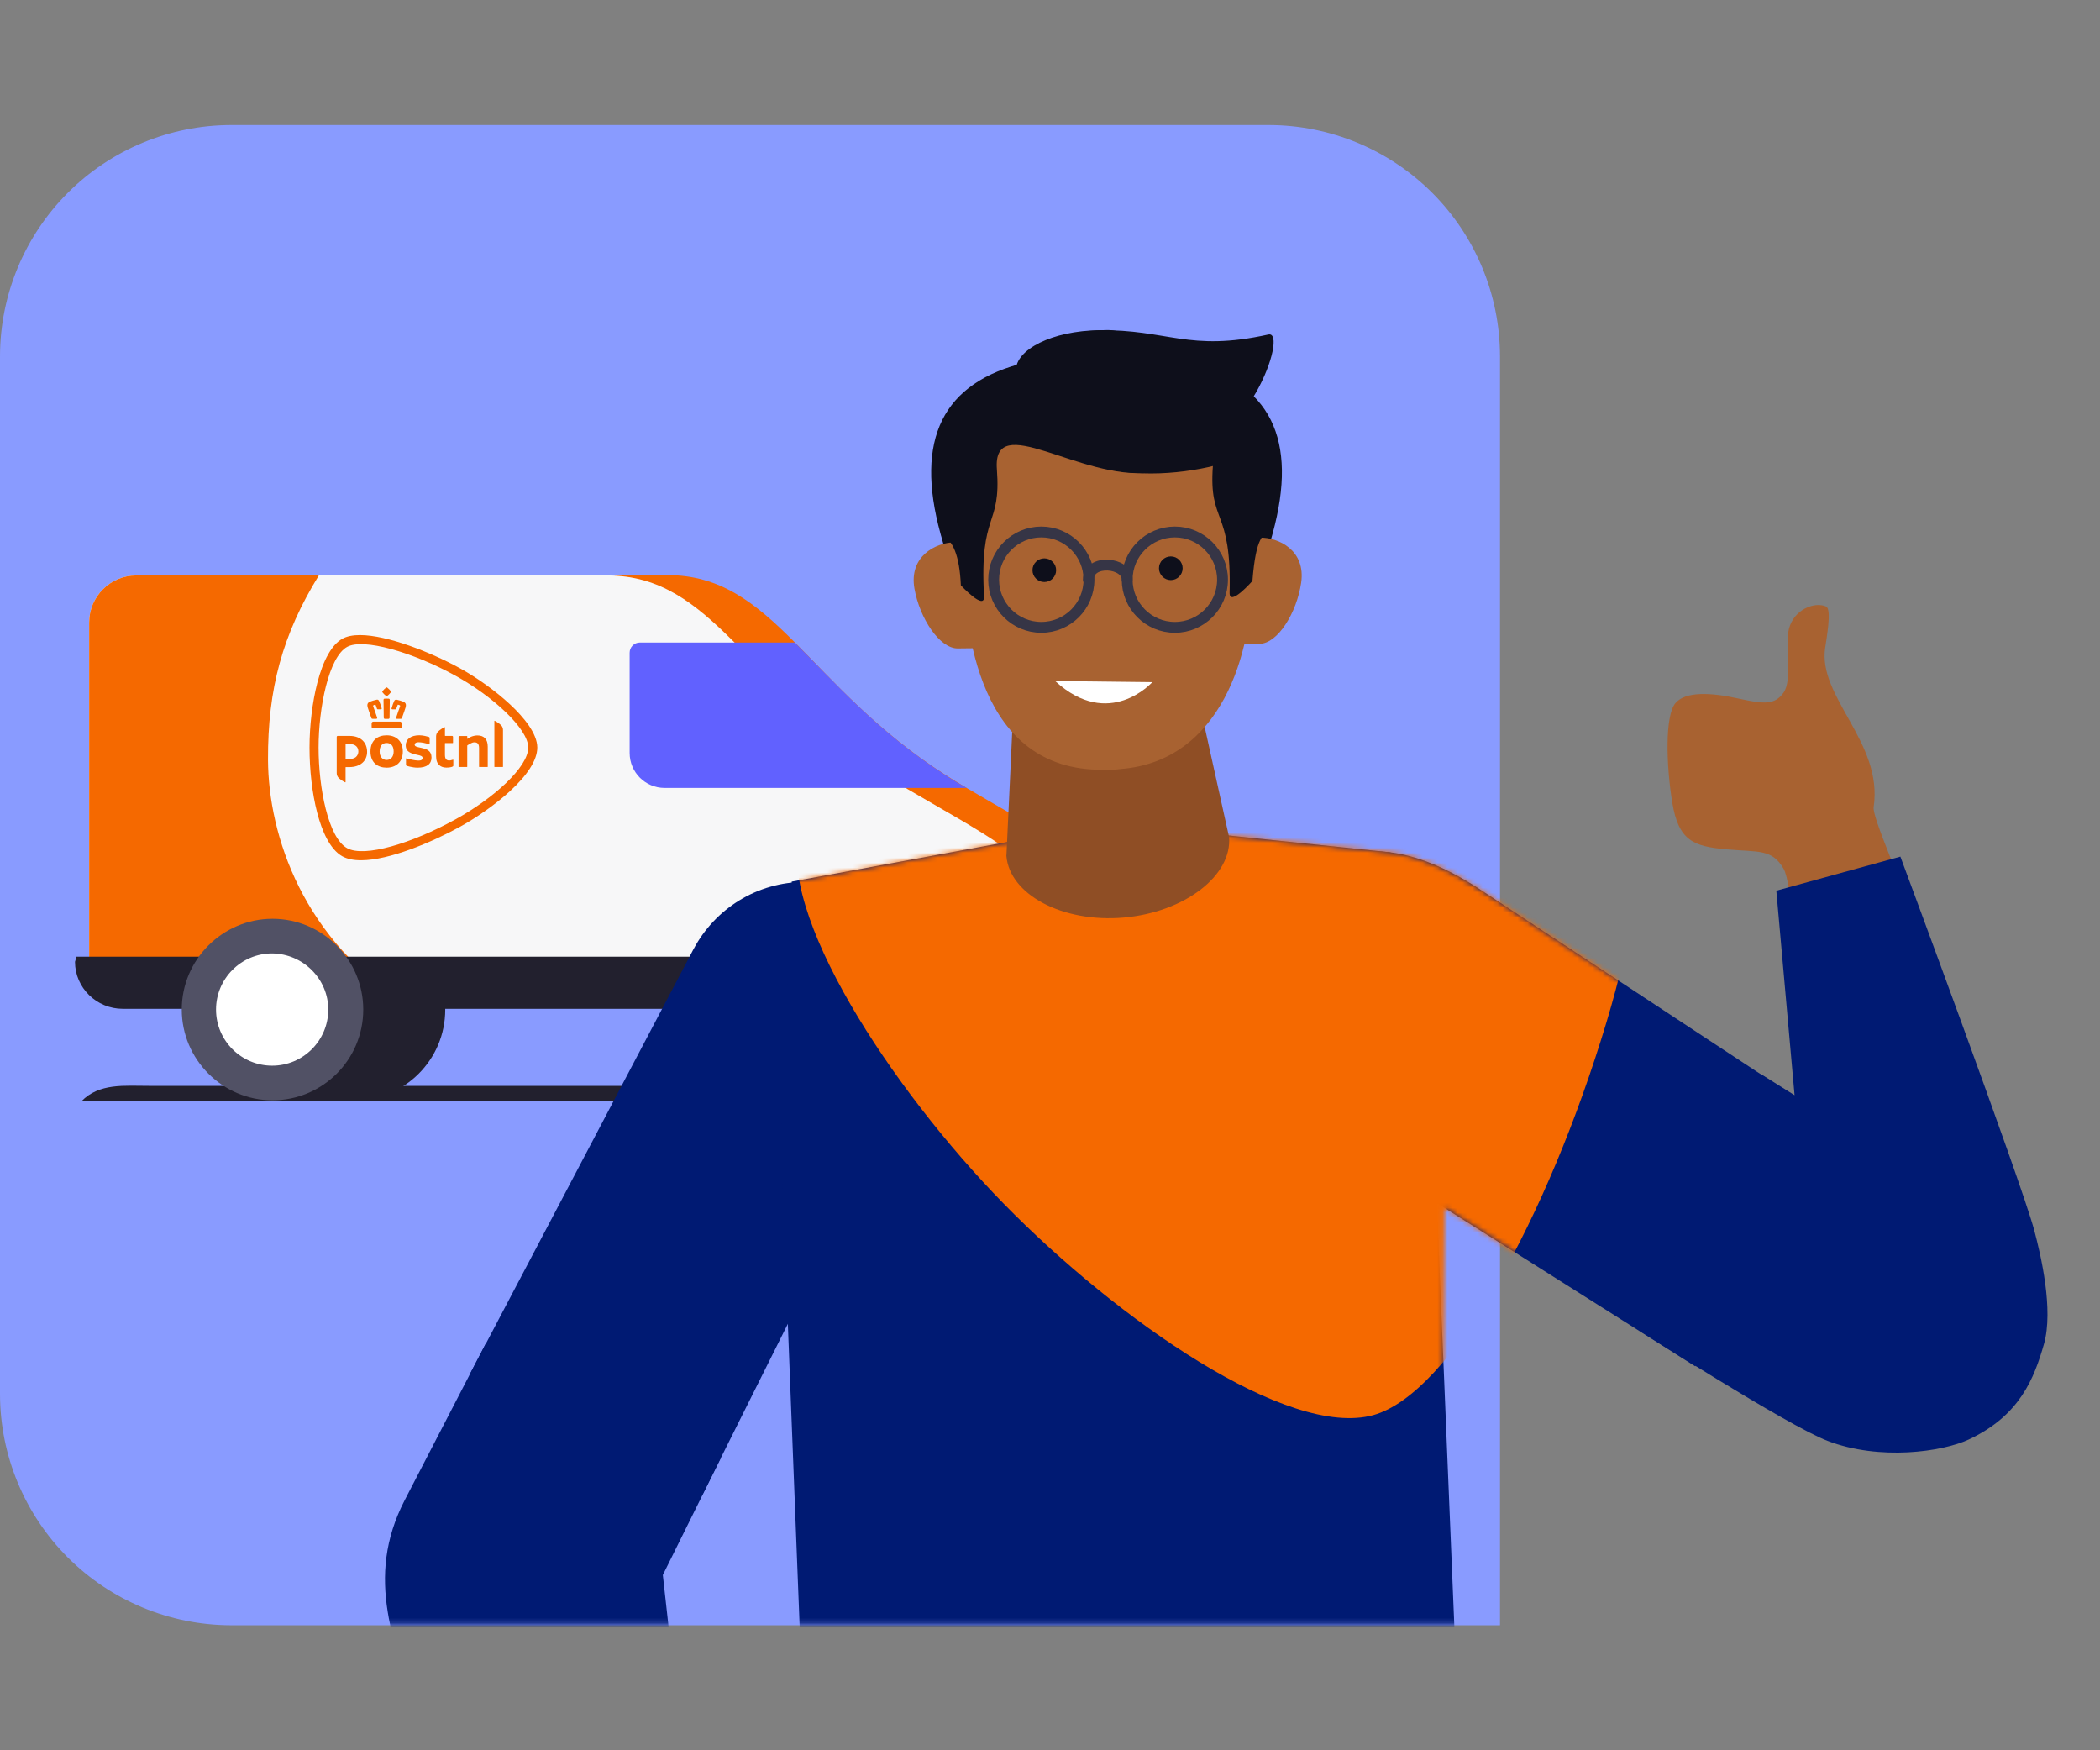
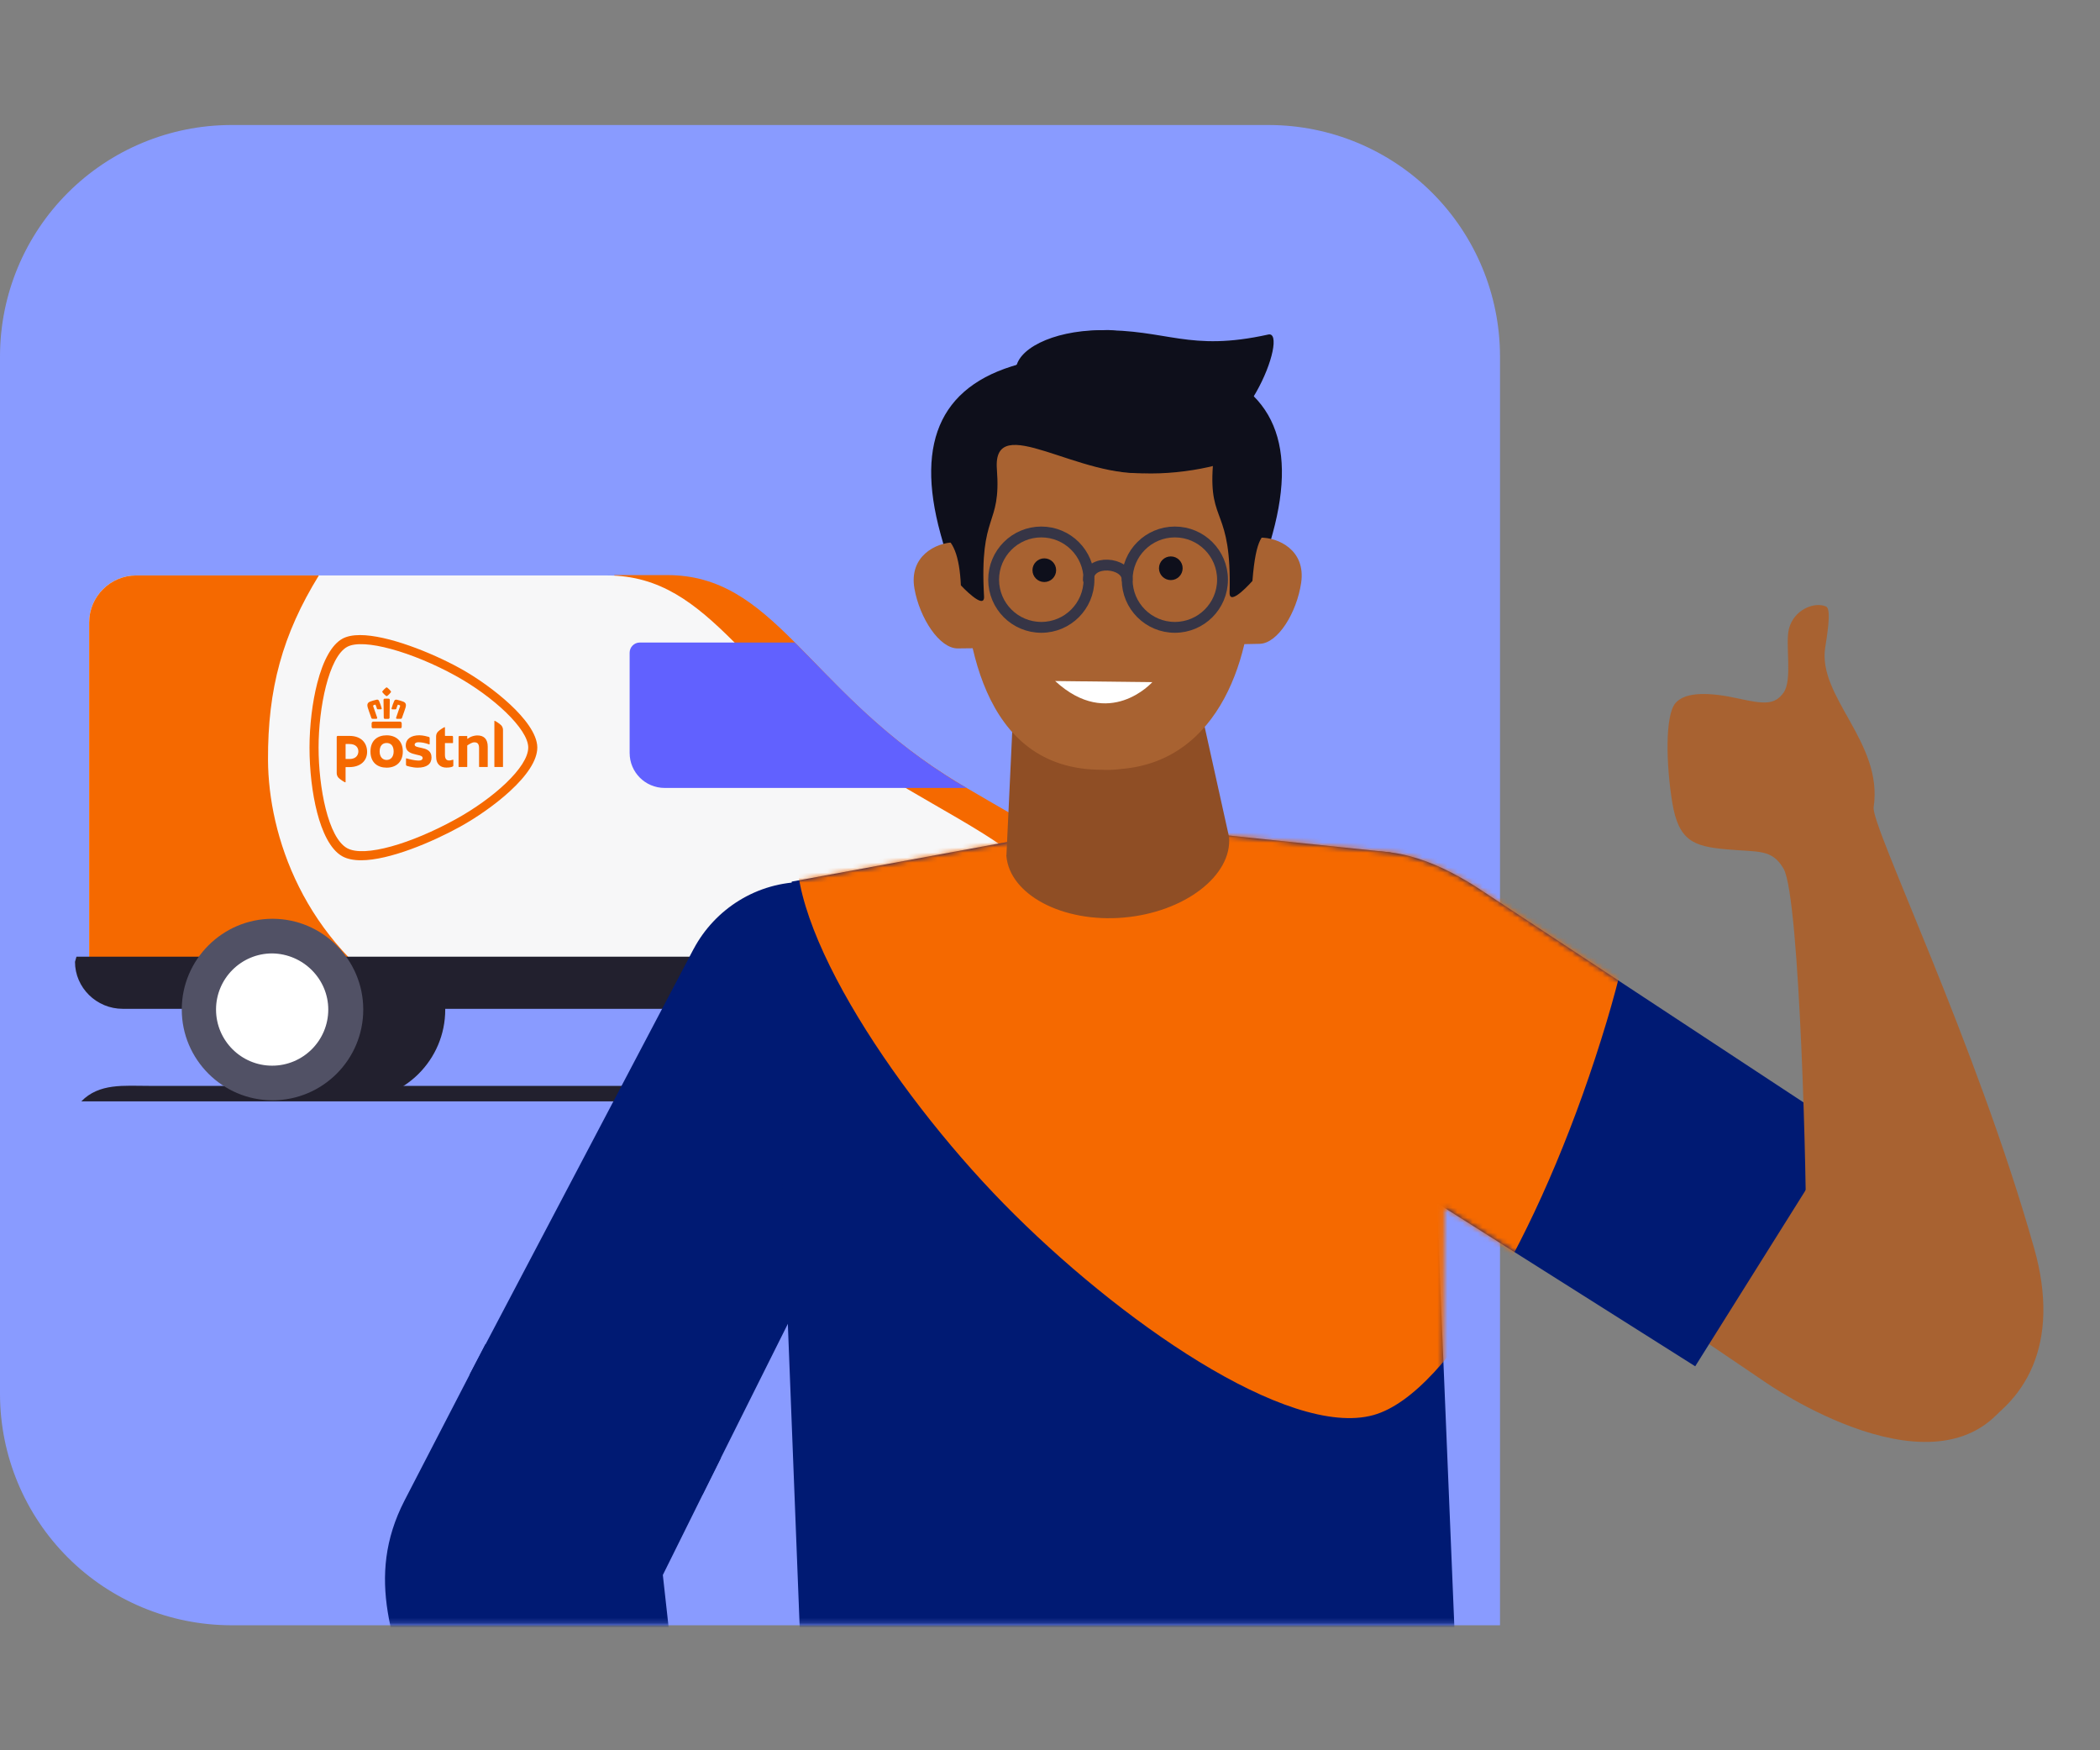
<svg xmlns="http://www.w3.org/2000/svg" width="420" height="350" viewBox="0 0 420 350" fill="none">
  <rect x="0" y="0" width="420" height="350" fill="#808080" stroke="none" />
  <path d="M300 325V71.154C299.964 58.925 295.09 47.206 286.442 38.558C277.794 29.91 266.075 25.036 253.845 25H46.154C33.925 25.036 22.206 29.91 13.558 38.558C4.91 47.206 0.036 58.925 0 71.154L0 278.845C0.036 291.075 4.91 302.794 13.558 311.442C22.206 320.09 33.925 324.964 46.154 325H300Z" fill="#899BFF" />
  <mask id="mask0_9124_1652" style="mask-type:alpha" maskUnits="userSpaceOnUse" x="0" y="25" width="415" height="300">
    <path d="M40 325C17.909 325 0 305.812 0 282.143V71.154C0.036 58.925 4.852 47.206 13.397 38.558C21.942 29.91 33.521 25.036 45.605 25H369.395C381.479 25.036 393.058 29.91 401.603 38.558C410.148 47.206 414.964 58.925 415 71.154V278.845C414.964 291.075 410.148 302.794 401.603 311.442C393.058 320.09 381.479 324.964 369.395 325H40Z" fill="white" />
  </mask>
  <g mask="url(#mask0_9124_1652)">
    <path d="M219.122 220.233H16.265C19.851 216.56 24.766 217.141 29.9 217.141H205.487C210.621 217.141 215.539 216.558 219.122 220.233Z" fill="#22202E" />
    <path d="M204.206 201.885C204.206 211.942 196.044 220.034 186.056 220.034C176.069 220.034 167.907 211.872 167.907 201.885C167.907 191.898 176.069 183.736 186.056 183.736C196.044 183.736 204.206 191.825 204.206 201.885Z" fill="#22202E" />
    <path d="M210.184 201.585H177.241L122.825 115H133.437C154.718 115 161.206 137.083 189.048 154.941C199.397 161.572 216.745 169.882 219.296 175.711C219.515 176.222 219.588 176.659 219.588 177.096C219.588 183.512 219.515 192.184 219.515 192.184C219.588 197.36 210.186 201.585 210.186 201.585" fill="#F56900" />
    <path d="M220.386 191.309H154.061V201.731H210.839C216.087 201.731 220.313 197.576 220.313 192.403L220.386 191.309Z" fill="#22202E" />
    <path d="M89.048 201.885C89.048 211.942 80.886 220.034 70.899 220.034C60.912 220.034 52.677 211.945 52.677 201.885C52.677 191.825 60.839 183.736 70.826 183.736C80.813 183.736 89.048 191.825 89.048 201.885Z" fill="#22202E" />
    <path d="M198.219 201.147H27.233C22.057 201.147 17.831 197.575 17.831 192.401V124.473C17.831 119.3 22.06 115.072 27.233 115.072H121.399C142.681 115.072 149.242 137.155 177.084 155.085C188.234 162.227 207.769 171.412 207.769 177.314V192.401" fill="#F7F7F8" />
    <path d="M189.121 155.013C175.273 146.123 166.746 136.208 158.946 128.484H127.969C126.803 128.484 125.928 129.431 125.928 130.525V150.567C125.928 154.43 129.063 157.562 132.924 157.562H193.344C191.886 156.76 190.428 155.885 189.115 155.011" fill="#6161FF" />
    <path d="M77.33 147.036C75.538 147.036 74.094 148.032 74.094 150.272C74.094 152.512 75.538 153.508 77.33 153.508C79.122 153.508 80.563 152.462 80.563 150.275C80.563 148.088 79.116 147.039 77.33 147.039V147.036ZM77.33 151.968C76.528 151.968 75.928 151.36 75.928 150.272C75.928 149.091 76.528 148.573 77.33 148.573C78.132 148.573 78.729 149.089 78.729 150.272C78.729 151.36 78.129 151.968 77.33 151.968ZM88.986 147.095C88.986 147.129 89.011 147.154 89.044 147.154H90.407C90.516 147.154 90.603 147.244 90.603 147.348V148.525C90.603 148.559 90.578 148.587 90.544 148.587H89.047C89.014 148.587 88.988 148.615 88.988 148.648V150.934C88.988 151.811 89.319 152.072 89.874 152.072C90.135 152.072 90.542 151.912 90.603 151.912C90.637 151.912 90.665 151.94 90.665 151.971V153.098C90.665 153.182 90.615 153.241 90.564 153.269C90.317 153.404 89.9 153.494 89.288 153.494C88.217 153.494 87.219 152.955 87.219 151.228V147.252C87.219 146.899 87.356 146.565 87.575 146.327C87.864 146.007 88.798 145.41 88.918 145.41C88.972 145.41 88.991 145.424 88.991 145.475V147.092L88.986 147.095ZM67.346 147.356C67.346 147.247 67.435 147.157 67.547 147.157H69.906C72.221 147.157 73.421 148.548 73.421 150.348C73.421 152.148 72.078 153.395 69.866 153.395H69.177C69.143 153.395 69.115 153.423 69.115 153.457V156.376C69.115 156.424 69.095 156.44 69.042 156.44C68.921 156.44 67.988 155.843 67.699 155.523C67.48 155.285 67.343 154.949 67.343 154.598V147.359L67.346 147.356ZM71.672 150.258C71.672 149.492 71.176 148.775 69.869 148.775H69.177C69.143 148.775 69.118 148.803 69.118 148.834V151.713C69.118 151.747 69.146 151.775 69.177 151.775H69.906C71.462 151.775 71.672 150.692 71.672 150.258ZM86.302 151.472C86.302 152.787 85.357 153.508 83.515 153.508C82.461 153.508 81.348 153.137 81.34 153.135C81.255 153.104 81.202 153.028 81.202 152.941V151.716C81.202 151.677 81.236 151.643 81.278 151.643C81.283 151.643 81.3 151.646 81.303 151.646C81.696 151.772 82.971 152.089 83.65 152.089C84.051 152.089 84.261 152.03 84.396 151.895C84.488 151.803 84.53 151.705 84.53 151.584C84.53 151.183 84.028 151.071 83.54 150.964C83.479 150.95 83.507 150.959 83.341 150.92C82.276 150.667 81.152 150.406 81.152 149.033C81.152 148.424 81.407 147.917 81.883 147.566C82.36 147.216 83.047 147.031 83.871 147.031C84.612 147.031 85.492 147.275 85.786 147.367C85.879 147.398 85.932 147.479 85.932 147.561V148.783C85.929 148.839 85.871 148.864 85.828 148.85C84.984 148.534 84.211 148.424 83.658 148.424C83.218 148.424 82.932 148.615 82.932 148.912C82.932 149.254 83.35 149.347 83.877 149.464C83.941 149.478 84.23 149.543 84.306 149.56C84.738 149.655 85.183 149.753 85.551 149.992C86.055 150.322 86.302 150.805 86.302 151.464V151.472ZM95.852 153.373C95.83 153.373 95.813 153.356 95.813 153.334V149.616C95.813 148.789 95.532 148.438 94.874 148.438C94.638 148.438 94.355 148.525 94.072 148.685C93.791 148.848 93.573 148.982 93.494 149.03C93.472 149.044 93.449 149.08 93.449 149.111V153.334C93.449 153.353 93.432 153.373 93.41 153.373H91.753C91.731 153.373 91.714 153.356 91.714 153.334V147.353C91.714 147.255 91.795 147.176 91.893 147.176H93.413C93.435 147.176 93.452 147.193 93.452 147.216V147.684C93.452 147.712 93.475 147.734 93.505 147.734C93.516 147.734 93.531 147.729 93.536 147.726L93.587 147.69C93.772 147.547 94.055 147.387 94.248 147.311C94.663 147.151 95.112 147.062 95.476 147.062C96.831 147.062 97.546 147.838 97.546 149.31V153.331C97.546 153.353 97.529 153.37 97.506 153.37H95.852V153.373ZM98.911 153.373C98.891 153.373 98.875 153.356 98.875 153.334V144.176C98.875 144.143 98.88 144.134 98.925 144.134C99.029 144.134 99.951 144.715 100.251 145.046C100.473 145.289 100.599 145.623 100.599 145.957V153.334C100.599 153.353 100.582 153.373 100.563 153.373H98.911ZM77.33 137.456C77.299 137.456 77.268 137.464 77.235 137.486C76.957 137.697 76.71 137.941 76.497 138.213C76.436 138.283 76.436 138.364 76.5 138.448C76.702 138.709 76.935 138.942 77.187 139.144C77.235 139.18 77.282 139.2 77.33 139.2C77.378 139.2 77.425 139.18 77.473 139.144C77.728 138.944 77.958 138.712 78.16 138.451C78.224 138.367 78.224 138.286 78.16 138.21C77.952 137.941 77.706 137.697 77.434 137.492C77.392 137.467 77.361 137.456 77.33 137.456ZM77.33 139.701C77.195 139.701 77.055 139.704 76.909 139.713C76.859 139.713 76.811 139.732 76.775 139.769C76.722 139.822 76.705 139.903 76.705 139.959C76.71 140.245 76.727 141.759 76.741 142.721C76.747 143.187 76.752 143.523 76.752 143.534C76.752 143.602 76.803 143.747 76.957 143.747H77.709C77.818 143.747 77.896 143.669 77.913 143.543C77.913 143.54 77.913 143.537 77.913 143.534C77.913 143.512 77.93 142.225 77.958 140.004V139.959C77.958 139.917 77.947 139.828 77.888 139.769C77.852 139.732 77.804 139.713 77.751 139.713C77.608 139.707 77.467 139.701 77.336 139.701H77.33ZM79.231 139.906C79.06 139.906 78.917 140.001 78.844 140.167C78.628 140.649 78.471 141.087 78.32 141.631C78.303 141.695 78.308 141.748 78.339 141.788C78.359 141.813 78.401 141.846 78.482 141.846H79.068C79.203 141.846 79.251 141.776 79.267 141.717C79.363 141.392 79.433 141.202 79.553 140.932C79.553 140.932 79.565 140.913 79.601 140.913C79.615 140.913 79.629 140.913 79.643 140.918L79.94 141.016C79.974 141.028 79.996 141.059 80.008 141.081C80.03 141.126 80.033 141.187 80.016 141.232C80.013 141.241 79.413 142.915 79.237 143.473C79.209 143.56 79.214 143.627 79.251 143.674C79.284 143.719 79.34 143.742 79.419 143.742H80.142C80.263 143.742 80.338 143.694 80.375 143.599C80.4 143.526 80.439 143.422 80.484 143.299L80.501 143.251C80.72 142.643 81.048 141.723 81.118 141.462C81.236 141.019 81.269 140.534 80.619 140.293C80.411 140.217 80.215 140.15 80.036 140.097C79.806 140.027 79.587 139.976 79.394 139.929L79.368 139.923C79.321 139.912 79.276 139.906 79.234 139.906H79.231ZM75.426 139.906C75.384 139.906 75.339 139.912 75.297 139.92L75.266 139.929C75.073 139.973 74.854 140.027 74.624 140.097C74.448 140.15 74.251 140.217 74.041 140.293C73.391 140.534 73.424 141.019 73.542 141.462C73.609 141.715 73.918 142.578 74.176 143.299C74.221 143.422 74.257 143.526 74.282 143.599C74.316 143.694 74.394 143.742 74.515 143.742H75.238C75.337 143.742 75.381 143.705 75.407 143.672C75.443 143.624 75.446 143.554 75.421 143.47C75.244 142.92 74.644 141.246 74.638 141.23C74.621 141.185 74.624 141.123 74.647 141.078C74.658 141.056 74.678 141.025 74.714 141.011L75.014 140.913C75.014 140.913 75.039 140.907 75.053 140.907C75.084 140.907 75.098 140.921 75.101 140.927C75.224 141.202 75.294 141.392 75.387 141.712C75.404 141.771 75.454 141.841 75.586 141.841H76.172C76.237 141.841 76.284 141.821 76.315 141.782C76.343 141.743 76.352 141.692 76.332 141.625C76.178 141.075 76.021 140.638 75.808 140.158C75.774 140.08 75.665 139.898 75.421 139.898L75.426 139.906ZM79.996 144.3H74.669C74.481 144.3 74.324 144.457 74.324 144.642V145.312C74.324 145.522 74.414 145.623 74.599 145.623H80.067C80.252 145.623 80.341 145.522 80.341 145.312V144.642C80.341 144.457 80.184 144.3 79.996 144.3ZM105.649 149.481C105.643 145.741 98.617 139.264 91.13 135.137C82.495 130.376 72.667 127.569 69.429 129.353C65.739 131.388 63.717 141.552 63.715 149.481C63.715 157.475 65.621 167.51 69.429 169.61C72.88 171.511 82.279 168.704 91.13 163.826C98.734 159.634 105.643 153.404 105.649 149.481ZM72.022 126.995C77.473 126.995 86.204 130.44 92.011 133.64C95.333 135.47 99.102 138.143 102.018 140.862C104.816 143.47 107.457 146.717 107.46 149.481C107.457 152.086 105.34 155.142 101.936 158.26C99.049 160.907 95.294 163.509 92.008 165.323C86.4 168.415 77.852 172.027 72.216 172.027C70.685 172.027 69.426 171.763 68.478 171.239C65.983 169.862 64.385 166.158 63.44 162.527C62.425 158.633 61.903 153.948 61.903 149.481C61.903 145.113 62.467 140.416 63.451 136.598C64.648 131.949 66.387 128.879 68.481 127.723C69.362 127.238 70.553 126.992 72.022 126.992" fill="#F56900" />
    <path d="M53.602 151.984C53.534 137.721 56.509 126.859 63.768 115.072H27.233C22.06 115.072 17.831 119.3 17.831 124.473V192.401C17.831 197.185 21.446 200.597 26.08 201.085H81.867C60.648 188.291 53.677 166.996 53.602 151.984Z" fill="#F56900" />
    <path d="M15.292 191.309L15 192.33C15 197.506 19.301 201.731 24.547 201.731H198.449C203.698 201.731 207.996 197.503 207.996 192.33V191.309H15.292Z" fill="#22202E" />
    <path d="M72.651 201.876C72.651 211.933 64.49 220.025 54.502 220.025C44.515 220.025 36.353 211.863 36.353 201.876C36.353 191.889 44.515 183.727 54.502 183.727C64.49 183.727 72.651 191.889 72.651 201.876Z" fill="#515165" />
    <path d="M65.654 201.877C65.654 208.073 60.624 213.101 54.431 213.101C48.237 213.101 43.207 208.07 43.207 201.877C43.207 195.683 48.237 190.653 54.431 190.653C60.627 190.726 65.654 195.756 65.654 201.877Z" fill="white" />
    <path d="M186.86 201.876C186.86 211.933 178.698 220.025 168.711 220.025C158.723 220.025 150.562 211.863 150.562 201.876C150.562 191.889 158.723 183.727 168.711 183.727C178.698 183.727 186.86 191.889 186.86 201.876Z" fill="#515165" />
    <path d="M179.863 201.877C179.863 208.073 174.833 213.101 168.639 213.101C162.446 213.101 157.416 208.07 157.416 201.877C157.416 195.683 162.446 190.653 168.639 190.653C174.836 190.726 179.863 195.756 179.863 201.877Z" fill="white" />
  </g>
  <mask id="mask1_9124_1652" style="mask-type:luminance" maskUnits="userSpaceOnUse" x="1" y="25" width="418" height="300">
    <path d="M419 324.804V71.124C418.96 58.897 414.291 47.196 406 38.546C397.709 29.907 386.469 25.031 374.735 25H45.264C33.531 25.031 22.301 29.907 14 38.546C5.709 47.186 1.03 58.897 1 71.124V278.68C1.03 290.907 5.709 302.608 14 311.258C22.291 319.897 33.531 324.773 45.264 324.804H419Z" fill="white" />
  </mask>
  <g mask="url(#mask1_9124_1652)">
    <path d="M139.895 196.764L82.115 300.603C74.113 316.129 80.497 328.445 87.497 343.879L122.864 437.044L145.715 428.569L125.517 313.913L178.294 215.871L139.886 196.773L139.895 196.764Z" fill="#A86231" />
    <path d="M97.09 268.775L80.91 300.047C72.909 315.573 78.771 328.942 84.422 345.066L115.503 424.028L143.567 414.256L132.567 314.949L144.182 291.521L97.099 268.767L97.09 268.775Z" fill="#001A73" />
    <path d="M138.732 189.755C142.969 181.785 151.358 176.352 161.011 176.352C174.942 176.352 186.237 187.649 186.237 201.583C186.237 204.902 185.58 208.052 184.417 210.959H184.443L140.518 298.85L93.898 274.917L138.724 189.755H138.732Z" fill="#001A73" />
    <path d="M263.053 213.444C263.053 213.444 262.985 213.377 262.952 213.335C260.509 210.841 258.555 207.792 257.367 204.253C253.173 191.76 259.903 178.222 272.394 174.027C281.768 170.876 291.732 173.884 297.889 180.859L383.069 234.682C399.417 245.238 414.839 258.801 402.29 279.129C388.535 301.403 352.915 276.29 352.915 276.29C352.915 276.29 275.822 224.261 265.571 215.668C264.678 214.994 263.844 214.236 263.044 213.427L263.053 213.444Z" fill="#A86231" />
    <path d="M339.042 273.215L259.624 223.031C259.624 223.031 255.396 214.312 255.371 214.261C253.214 210.041 251.892 206.924 250.654 203.225C246.257 190.125 254.293 175.863 267.39 171.465C277.219 168.163 286.847 172.064 295.151 177.295L368.792 225.769L339.042 273.215Z" fill="#001A73" />
    <path d="M406.846 249.669C395.248 208.541 374.166 165.139 374.73 161.407C376.676 148.425 363.435 139.344 365.052 129.411C365.81 124.778 366.088 121.652 365.195 121.273C362.862 120.271 358.786 121.914 357.8 125.705C356.983 128.83 358.567 135.932 356.697 138.526C354.92 141.003 352.789 140.809 347.592 139.664C342.395 138.518 337.114 138.139 335.059 140.641C333.004 143.135 333.197 152.806 334.452 160.472C335.716 168.189 338.765 169.258 345.284 169.84C351.769 170.421 354.406 169.722 356.722 173.732C360.049 179.511 361.405 239.72 361.169 246.518C360.959 252.786 360.672 264.681 369.979 275.844C379.287 287.006 388.198 289.07 392.839 286.888C405.406 280.991 412.169 268.548 406.846 249.661V249.669Z" fill="#A86231" />
-     <path d="M355.256 178.113L380.078 171.297C380.078 171.297 404.176 236.055 406.846 246.013C408.185 251 410.737 261.952 408.791 268.767C406.846 275.583 403.974 283.097 393.706 287.874C388.476 290.308 375.943 292.136 365.481 288.118C357.446 285.035 327.891 266.097 327.891 266.097L352.098 214.742L358.912 219.005L355.265 178.121L355.256 178.113Z" fill="#001A73" />
    <path d="M278.129 170.446L221.949 164.6L158.349 176.293L156.15 228.456L160.109 329.81L291.024 328.967L286.425 217.698L278.129 170.446Z" fill="#001A73" />
    <mask id="mask2_9124_1652" style="mask-type:luminance" maskUnits="userSpaceOnUse" x="93" y="164" width="276" height="166">
      <path d="M368.8 225.769L295.16 177.295C289.921 173.993 284.151 171.221 278.137 170.463L277.674 170.412C277.539 170.395 277.405 170.387 277.27 170.37L221.958 164.608L158.357 176.301V176.512C149.833 177.413 142.581 182.535 138.741 189.755L93.915 274.917L140.535 298.85L156.951 265.726L160.598 329.81L288.102 328.959L288.935 241.539L339.051 273.206L368.8 225.76V225.769Z" fill="white" />
    </mask>
    <g mask="url(#mask2_9124_1652)">
      <path d="M322.677 121.239C312.005 110.38 273.126 111.56 239.603 120.877C200.926 131.627 164.354 151.458 160.025 165.872C155.089 182.299 178.159 217.623 200.741 240.697C223.516 263.948 257.628 287.705 274.684 282.97C290.131 278.665 309.479 243.73 321.321 204.329C331.496 170.471 333.837 132.671 322.685 121.248L322.677 121.239Z" fill="#F56900" />
    </g>
    <path d="M201.28 171.188C201.945 178.862 212.448 184.54 224.712 183.487C236.975 182.426 246.468 175.046 245.811 167.363C245.811 167.363 234.583 154.625 222.32 155.687C210.056 156.748 201.28 171.188 201.28 171.188Z" fill="#8F4E25" />
    <path d="M203.158 74.197C203.226 78.57 226.11 88.325 235.249 89.521C248.911 91.307 257.931 65.95 253.661 66.893C237.725 70.423 233.505 65.823 219.726 66.034C210.511 66.177 203.091 69.834 203.158 74.197Z" fill="#0E0F1B" />
    <path d="M226.759 75.849C226.759 75.849 220.762 68.865 205.39 72.429C188.41 76.371 182.952 87.938 188.09 106.691C194.112 128.661 203.942 146.85 203.942 146.85C203.942 146.85 227.803 130.22 233.362 129.377C247.521 127.229 226.759 75.849 226.759 75.849Z" fill="#0E0F1B" />
    <path d="M215.859 75.849C215.859 75.849 221.857 68.865 237.228 72.429C254.208 76.371 259.666 87.938 254.528 106.691C248.506 128.661 238.677 146.85 238.677 146.85C238.677 146.85 214.815 130.22 209.256 129.377C195.097 127.229 215.859 75.849 215.859 75.849Z" fill="#0E0F1B" />
    <path d="M245.87 128.863L251.918 128.745C255.599 128.678 259.364 122.461 260.231 116.547C261.191 109.993 255.649 107.44 251.968 107.508L245.458 107.541C241.777 107.609 238.862 110.785 238.93 114.618L239.073 122.04C239.149 125.881 242.189 128.931 245.87 128.863Z" fill="#A86231" />
    <path d="M197.616 129.596L191.568 129.664C187.888 129.706 183.937 123.607 182.893 117.726C181.731 111.206 187.197 108.485 190.878 108.443L197.38 108.274C201.061 108.232 204.076 111.316 204.118 115.157L204.203 122.579C204.245 126.42 201.297 129.563 197.616 129.605V129.596Z" fill="#A86231" />
    <path d="M238.104 132.595L245.811 167.363L201.28 171.187L202.947 135.611L238.104 132.595Z" fill="#8F4E25" />
    <path d="M250.41 114.542C250.401 113.826 250.435 113.11 250.418 112.385C250.022 86.017 247.133 71.072 222.513 71.207C222.311 71.198 222.109 71.182 221.907 71.173C220.871 71.156 219.843 71.224 218.824 71.359C198.871 72.917 192.604 86.624 192.562 109.285C192.545 109.993 192.537 110.709 192.554 111.433C192.781 126.386 195.864 154.069 220.475 153.926C220.677 153.934 220.879 153.951 221.082 153.959C222.118 153.976 223.145 153.909 224.164 153.774C244.118 152.216 250.645 130.75 250.401 114.533L250.41 114.542Z" fill="#A86231" />
    <path d="M230.002 94.492C216.062 96.109 198.459 81.796 199.377 93.826C200.269 105.528 195.856 102.225 196.808 119.259C196.976 122.216 192.175 117.052 192.175 117.052C191.906 111.163 190.592 107.844 188.242 107.035L191.383 82.209L198.838 75.023C198.838 75.023 211.8 68.73 219.364 67.769L230.002 94.483V94.492Z" fill="#0E0F1B" />
    <path d="M208.86 116.387C210.168 116.387 211.227 115.327 211.227 114.02C211.227 112.713 210.168 111.653 208.86 111.653C207.553 111.653 206.494 112.713 206.494 114.02C206.494 115.327 207.553 116.387 208.86 116.387Z" fill="#0E0F1B" />
    <path d="M234.162 116C235.469 116 236.529 114.94 236.529 113.633C236.529 112.325 235.469 111.265 234.162 111.265C232.855 111.265 231.795 112.325 231.795 113.633C231.795 114.94 232.855 116 234.162 116Z" fill="#0E0F1B" />
    <path d="M251.716 88.443C251.783 92.816 221.293 100.094 211.379 88.174C211.379 88.174 202.931 78.553 203.167 74.189C203.226 73.061 206.612 66.22 221.385 66.001C230.6 65.858 251.648 84.071 251.716 88.435V88.443Z" fill="#0E0F1B" />
    <path d="M234.339 77.466C234.339 77.466 244 73.81 242.577 93.169C241.717 104.87 246.35 101.459 245.92 118.509C245.845 121.466 250.486 116.168 250.486 116.168C251.202 107.086 252.692 106.943 254.116 106.033L250.224 81.316L242.551 74.357C242.551 74.357 229.403 68.46 221.814 67.736L234.348 77.458L234.339 77.466Z" fill="#0E0F1B" />
    <path d="M230.456 136.411C230.456 136.411 221.814 146.099 211.033 136.184L230.456 136.411Z" fill="white" />
    <path d="M208.262 125.451C202.998 125.451 198.728 121.18 198.728 115.915C198.728 110.65 202.998 106.378 208.262 106.378C213.526 106.378 217.797 110.65 217.797 115.915C217.797 121.18 213.526 125.451 208.262 125.451Z" stroke="#363546" stroke-width="2.17" stroke-linecap="round" stroke-linejoin="round" />
    <path d="M234.971 125.451C229.706 125.451 225.436 121.18 225.436 115.915C225.436 110.65 229.706 106.378 234.971 106.378C240.235 106.378 244.505 110.65 244.505 115.915C244.505 121.18 240.235 125.451 234.971 125.451Z" stroke="#363546" stroke-width="2.17" stroke-linecap="round" stroke-linejoin="round" />
    <path d="M217.67 115.915C217.67 111.695 225.436 112.369 225.436 115.915" stroke="#363546" stroke-width="2.17" stroke-linecap="round" stroke-linejoin="round" />
  </g>
</svg>